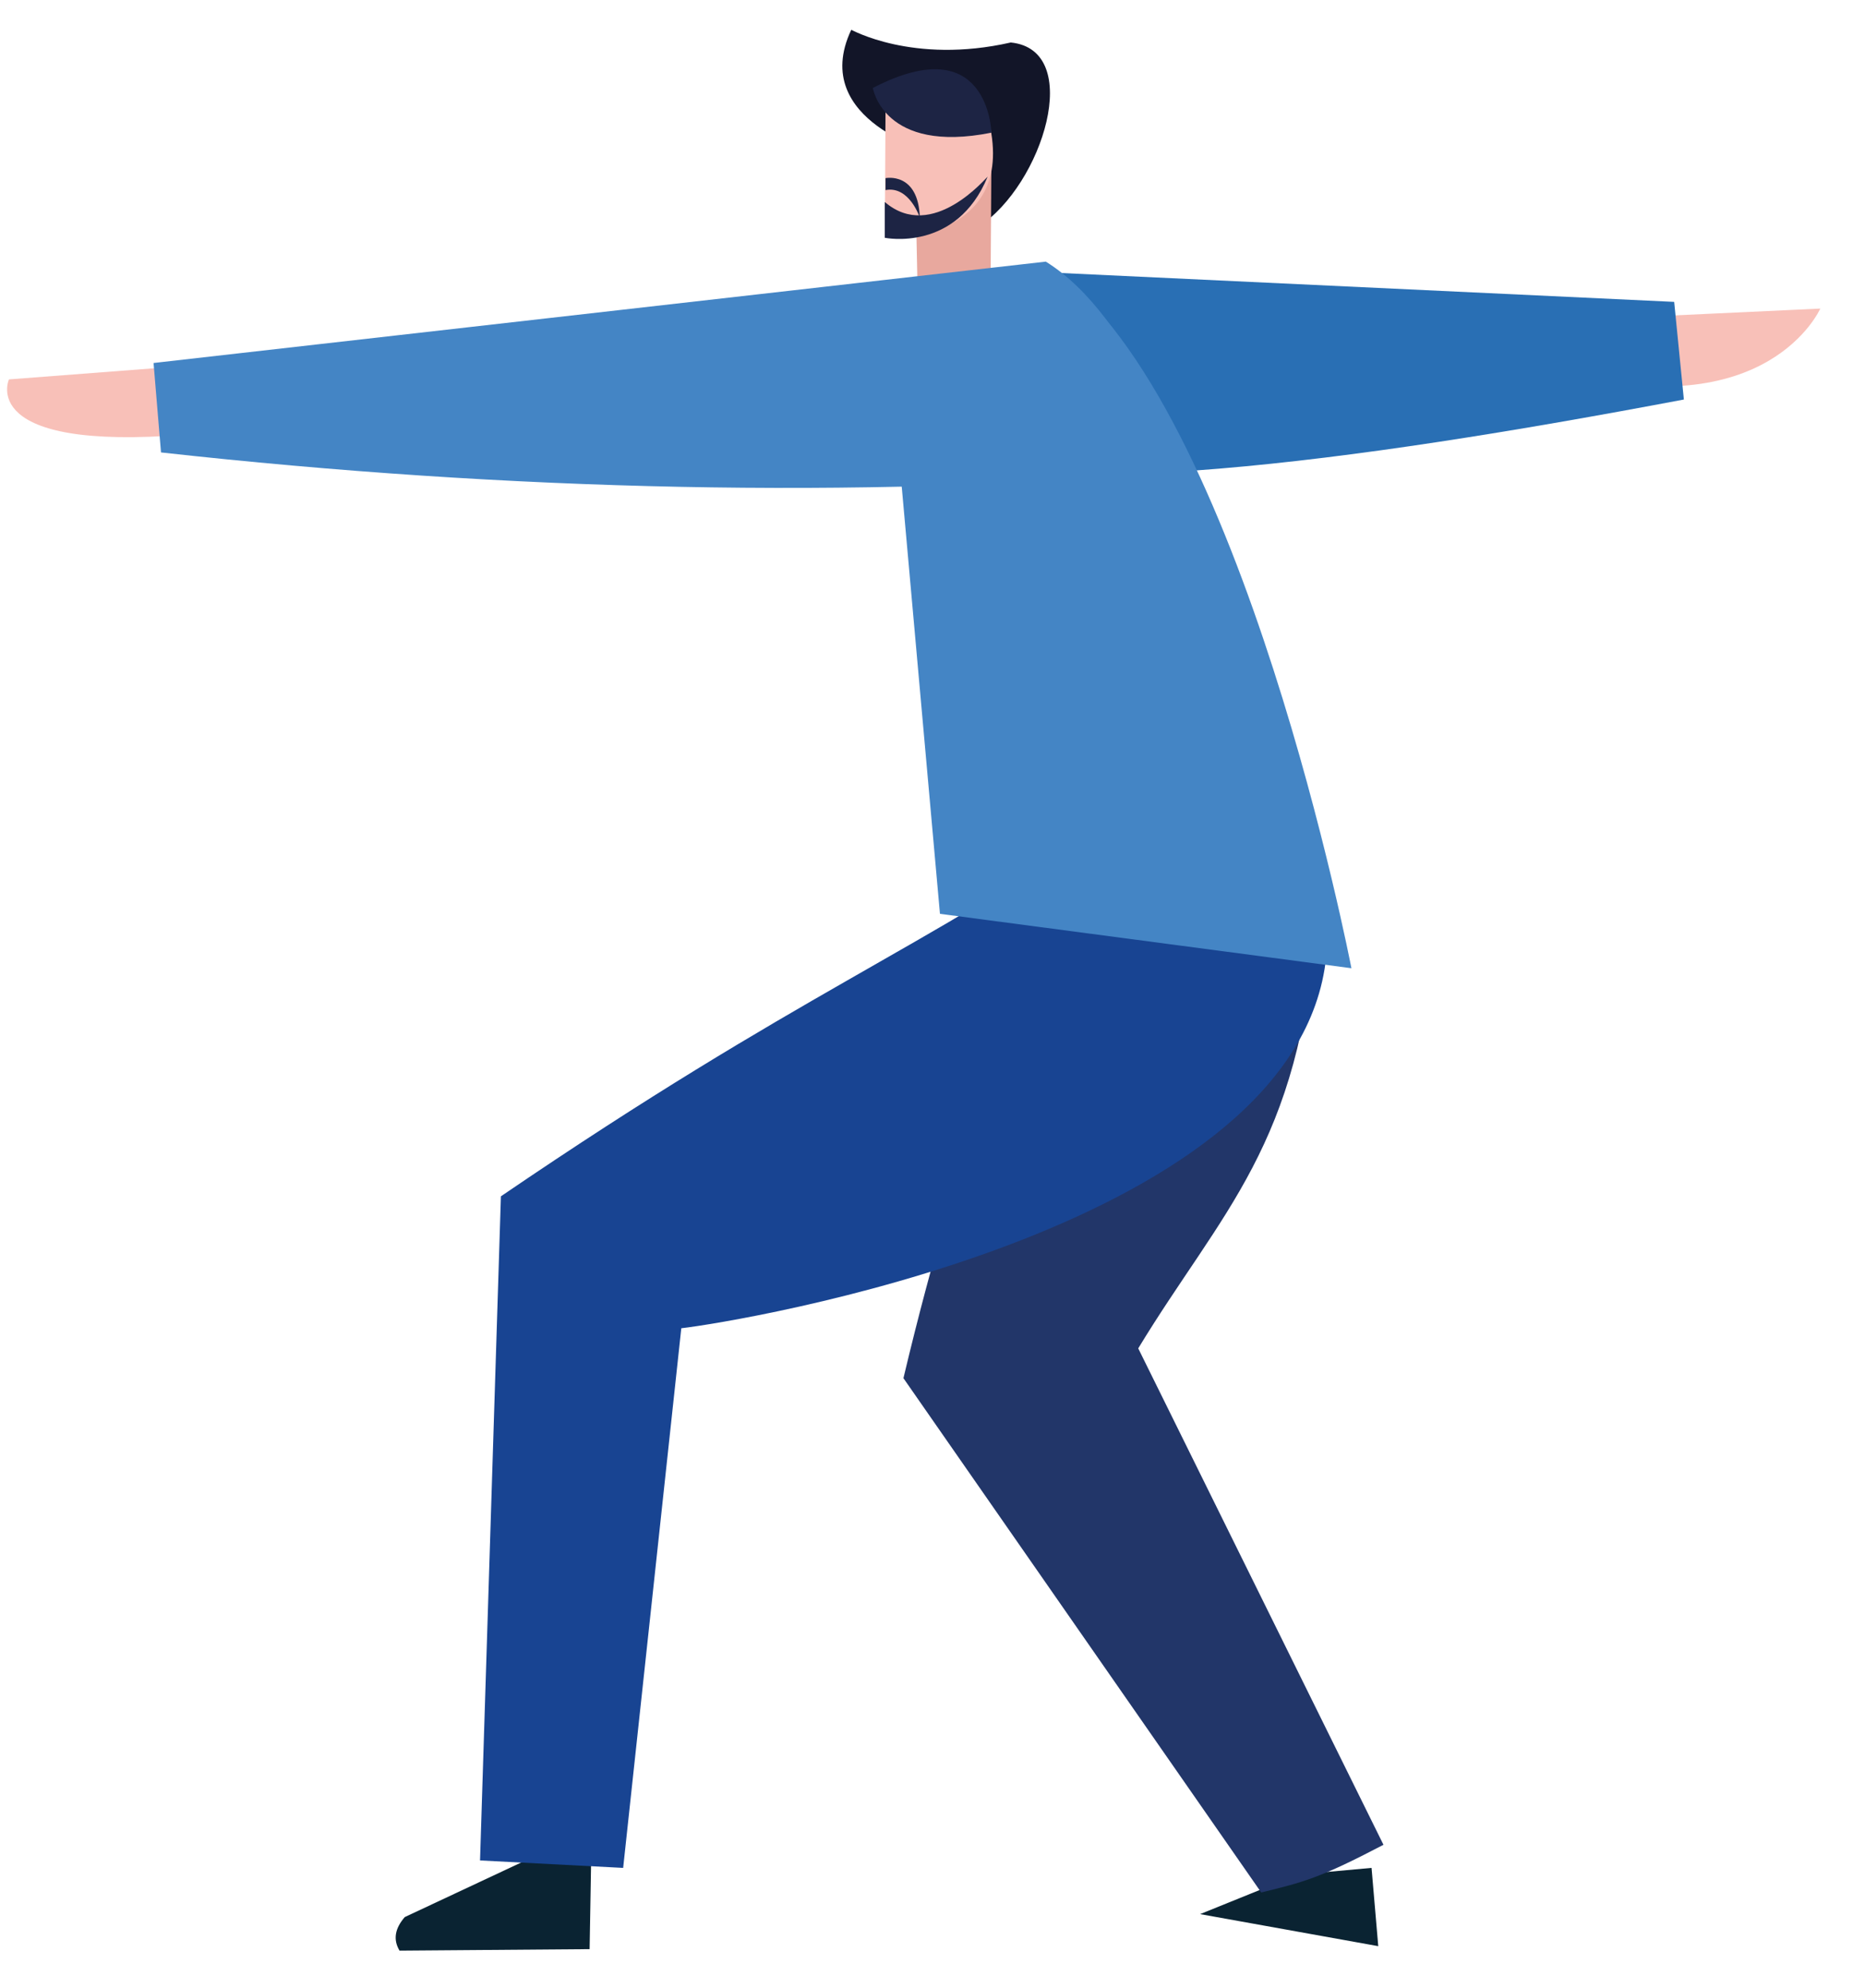
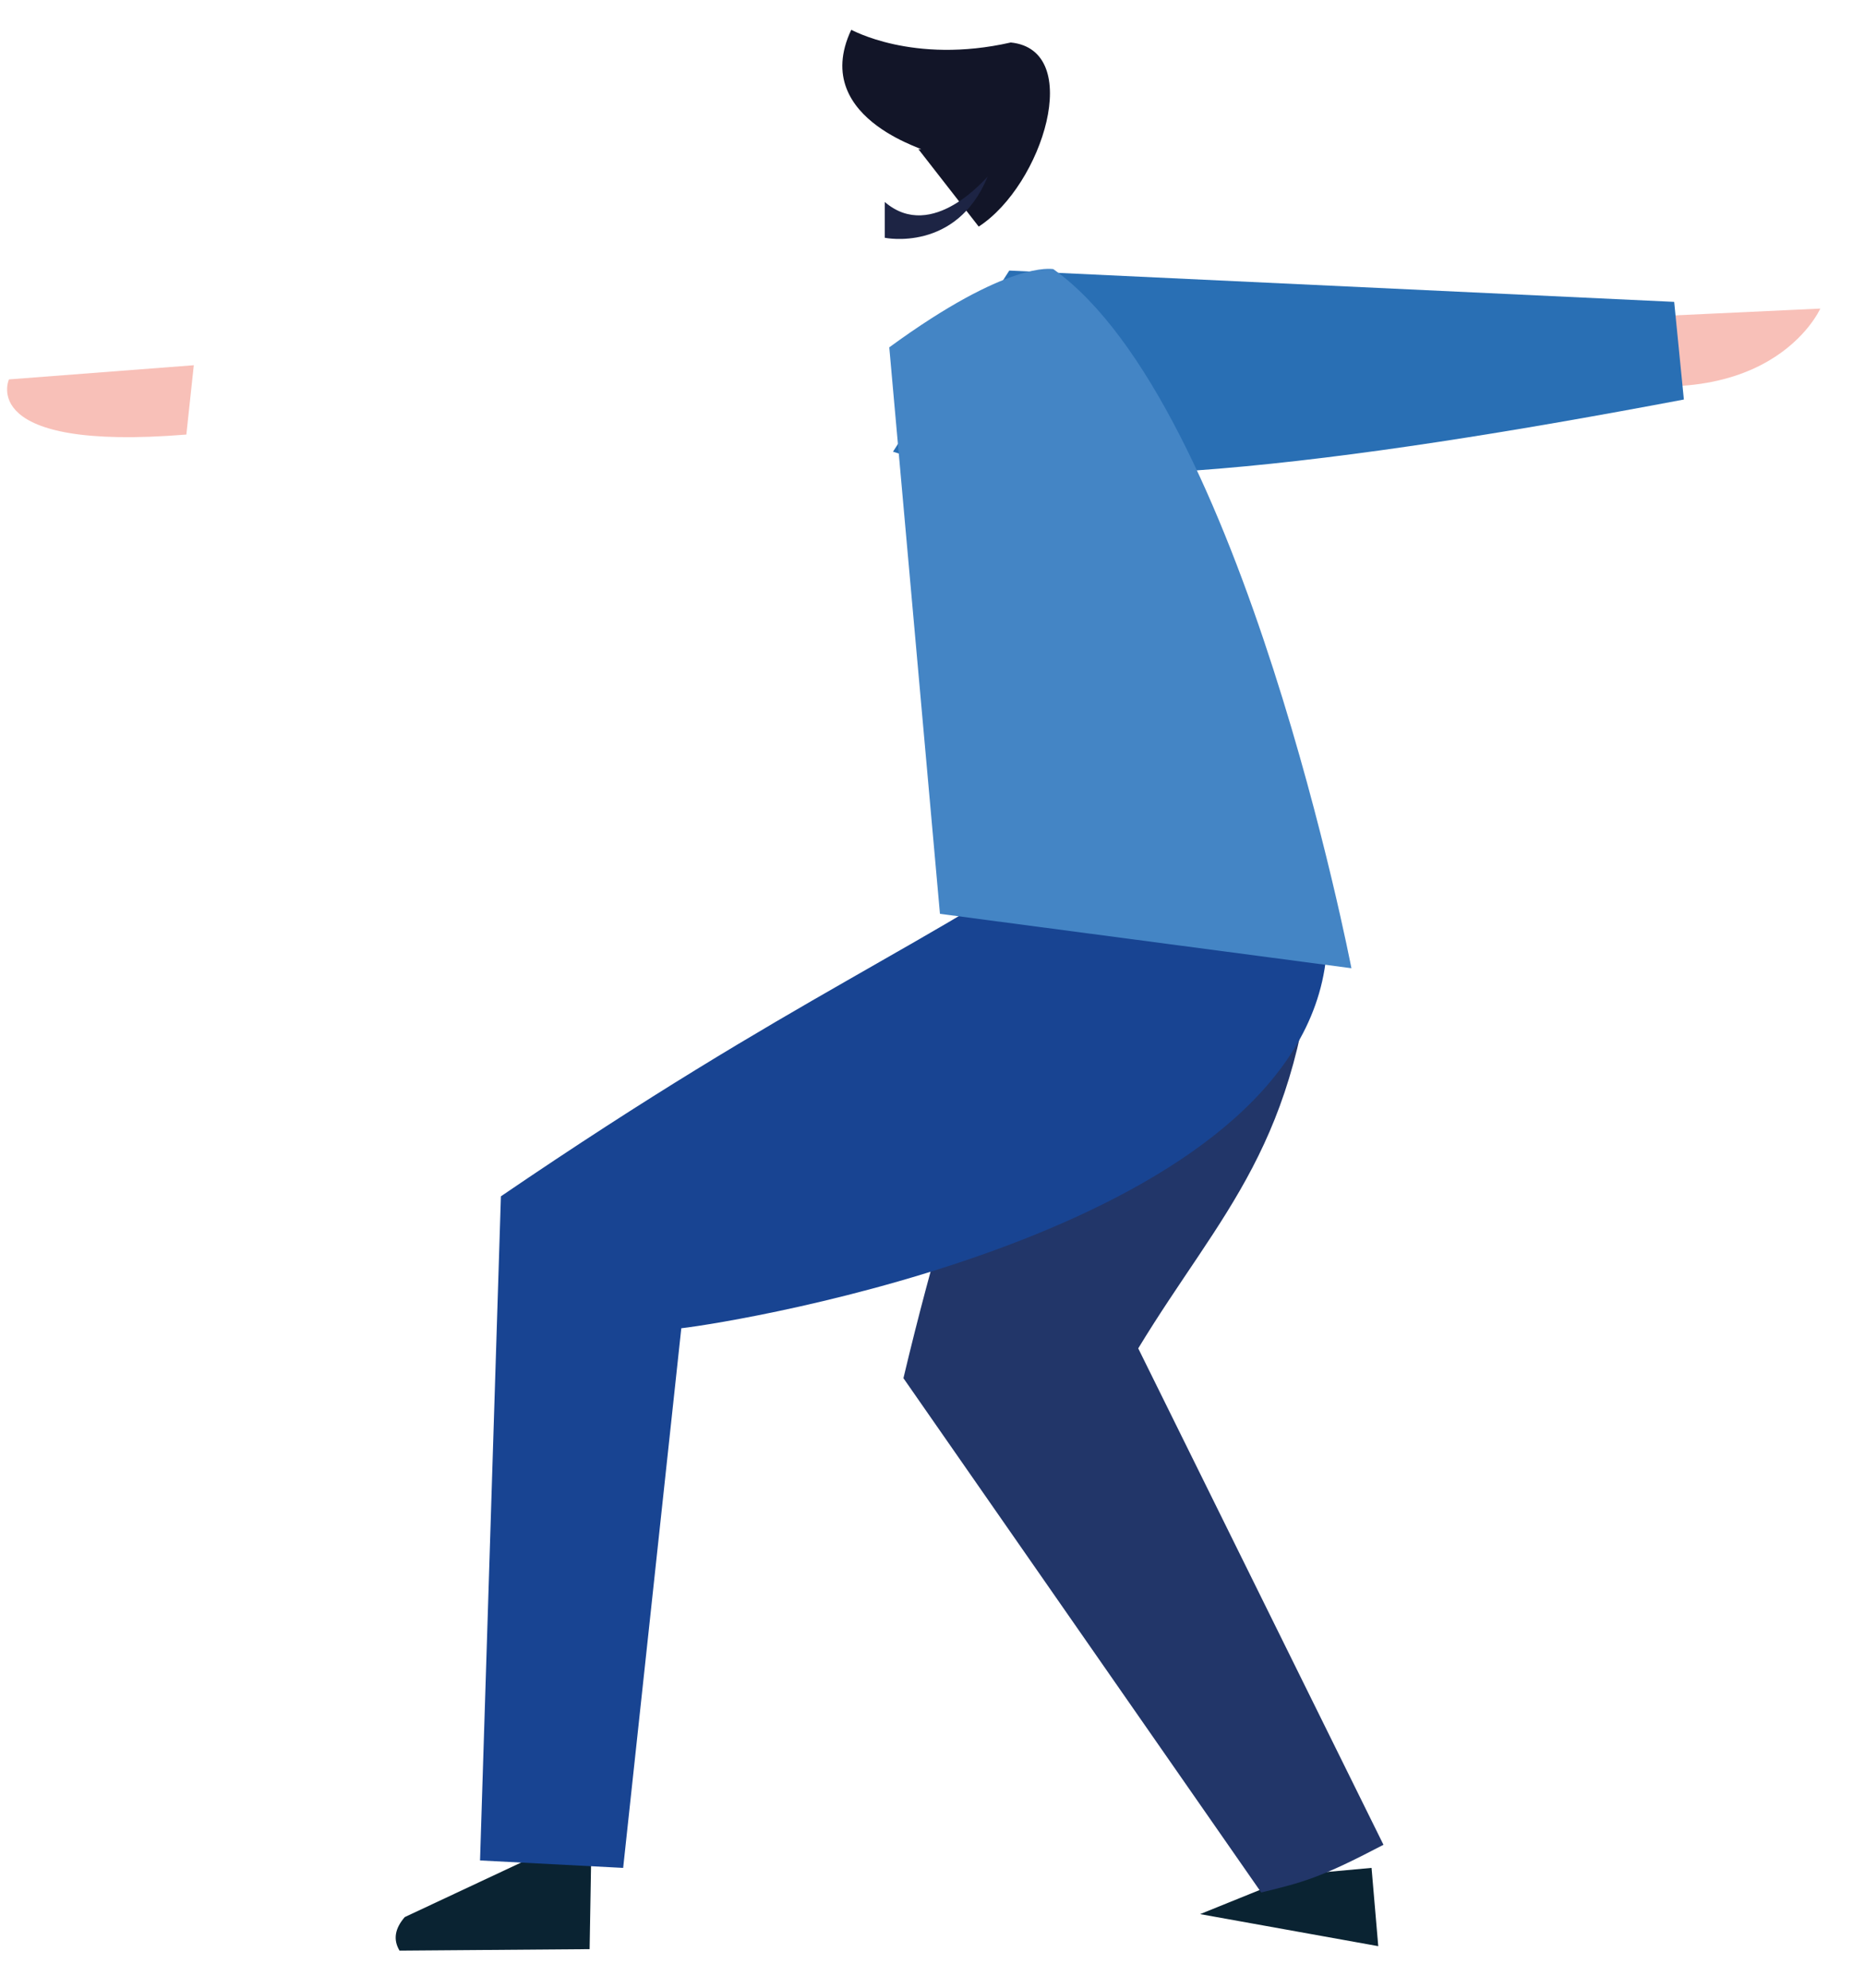
<svg xmlns="http://www.w3.org/2000/svg" version="1.1" x="0" y="0" viewBox="0 0 250.2 266.7" xml:space="preserve">
  <style>.st0{fill:#0a2332}.st3{fill:#f8c0b8}.st7{fill:#4485c5}.st8{fill:#1d2444}</style>
  <path class="st0" d="M53.6 261.7c-.9-1.5-.6-3 .7-4.5l16-7.5 9 .1-.2 11.7M174.1 251.5l-13.1 5.3 23.9 4.3-.9-10.5z" />
  <path d="M159.3 106.8s15.8 5 17.2 17c-2 29.8-12.7 38.8-23.8 57.1l32.9 66.6c-8.6 4.5-10.7 5-16.4 6.4l-48-69c8.2-34.5 15.4-48.4 19.4-61.3 1.2-3.9 2.6-7.6 4.2-11.3 0 0 2-10.3 14.5-5.5" fill="#223669" />
  <path d="M150.9 108.8s30.9-3.5 26.8 21.2c-5.8 35.4-78.5 47.3-86.3 48.2l-7.8 72.4-19.2-1 2.8-89.1c40.5-27.6 55.5-32.4 83.7-51.7" fill="#184492" />
  <path class="st3" d="m209.9 43 34.3-1.6s-7 16-35 8.4l.7-6.8z" />
  <path d="M119.8 60.6c20.7 6.8 60.6 1.6 106.1-7l-1.3-13.1-89.2-4.2-15.6 24.3z" fill="#296fb4" />
  <path d="M123.2 20c3.1.5-14.9-3.5-9-16-.1-.1 8.2 4.7 21.4 1.7 9.9 1 4.3 19.1-4.3 24.7L123.2 20z" fill="#121528" />
-   <path fill="#e8a89e" d="m122.8 24.6.3 14.3 9.8-1.7.1-15.3z" />
  <g>
    <path class="st7" d="m119.3 46.6 6.8 76 55.2 7.3s-14.6-75.7-40-93.8c-.2 0-6-1.2-22 10.5" />
    <path class="st3" d="M26 49 1.2 50.9s-4.4 9.7 23.8 7.4l1-9.3z" />
-     <path class="st7" d="M140.3 35.1 20.6 48.7l1 12c46.9 5.2 92.9 6.2 136.9 2.7 0 0-6-20.7-18.2-28.3" />
-     <path class="st3" d="m118.8 14.4-.1 17.5c.2.1 18.3.6 13.8-16.3 0 0-8.5-7.6-13.7-1.2" />
    <path class="st8" d="M118.7 27.1v4.8s9.6 2 13.8-8.2c-.1 0-7.4 8.9-13.8 3.4" />
-     <path class="st8" d="M118.8 23.9s4.4-.9 4.6 5.3c0 0-1.4-4.3-4.6-3.7v-1.6zM117.1 11.8s1.4 8.9 15.9 6c0 0-.3-14.1-15.9-6" />
  </g>
</svg>